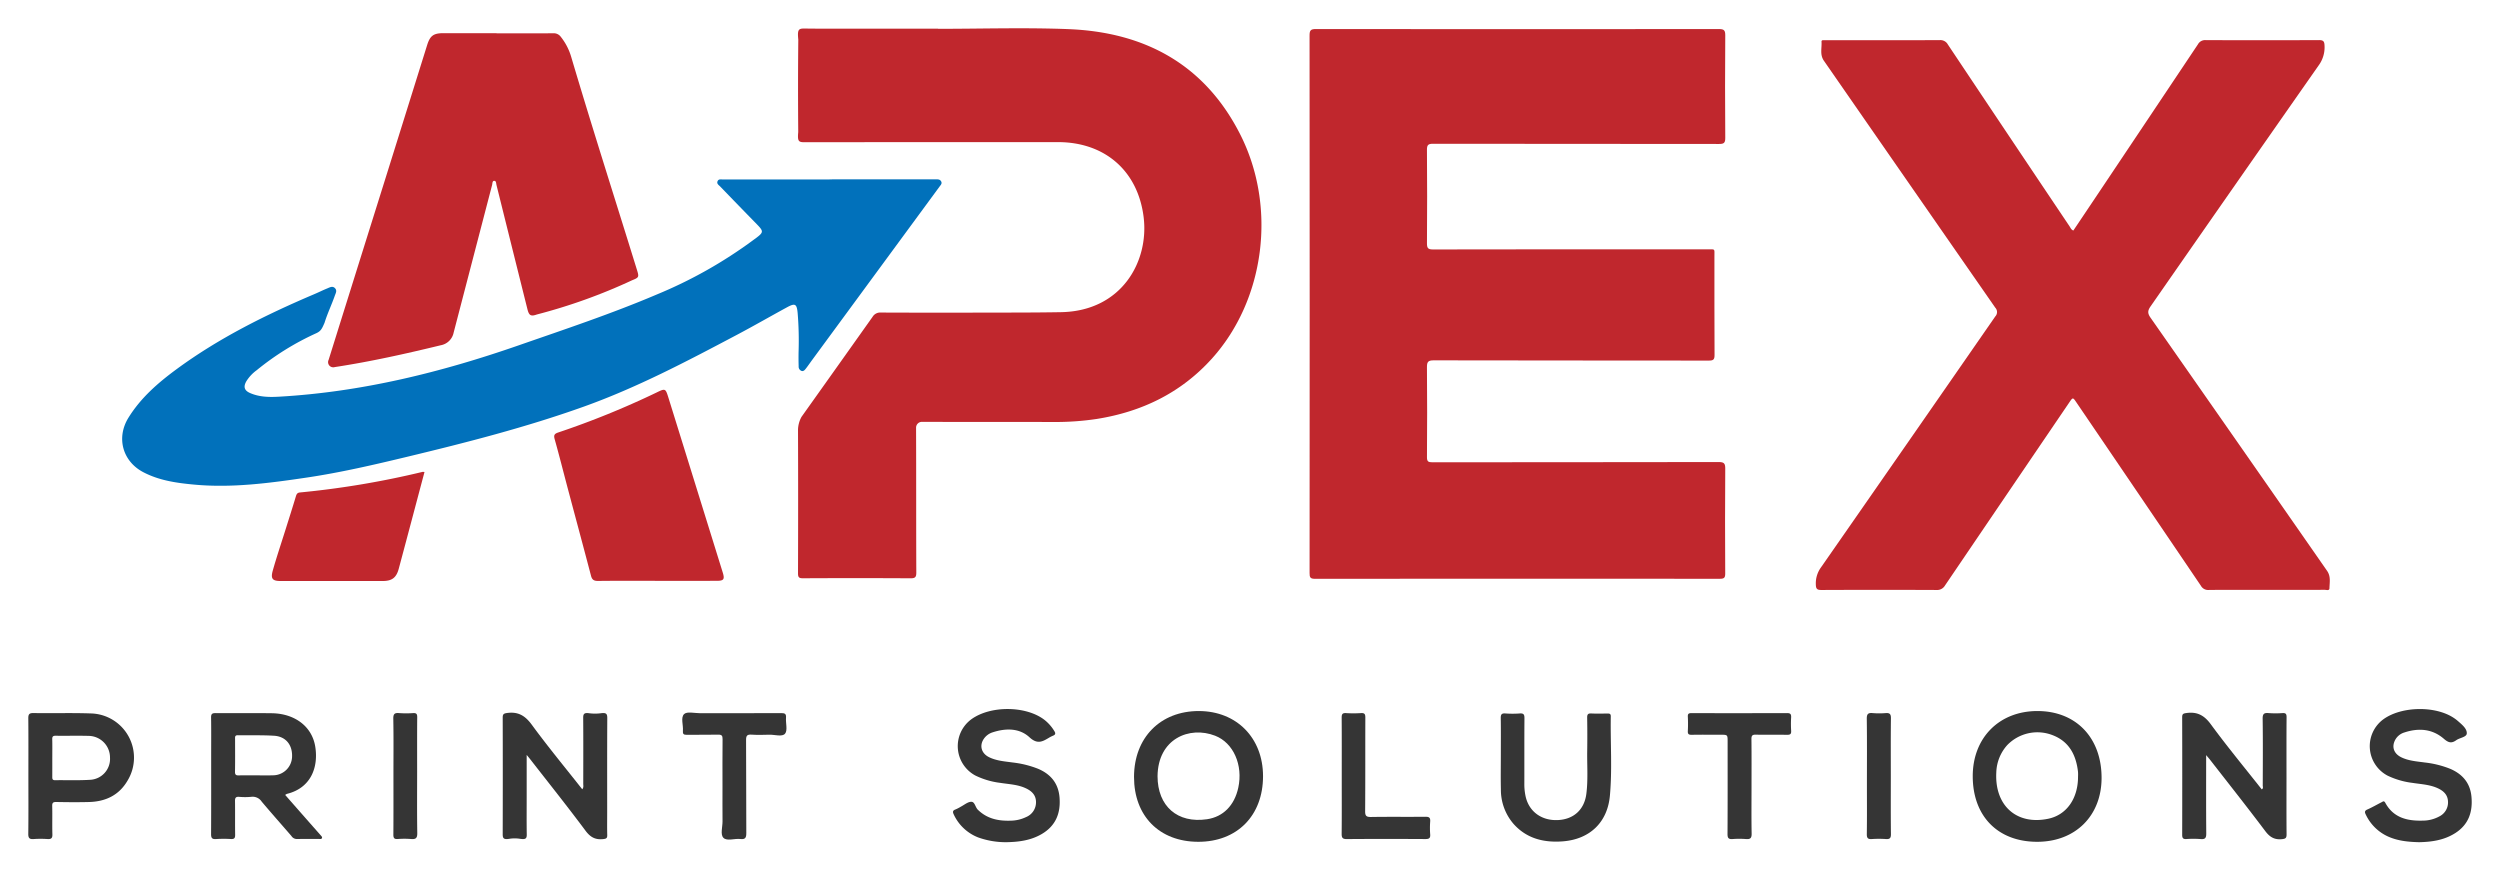
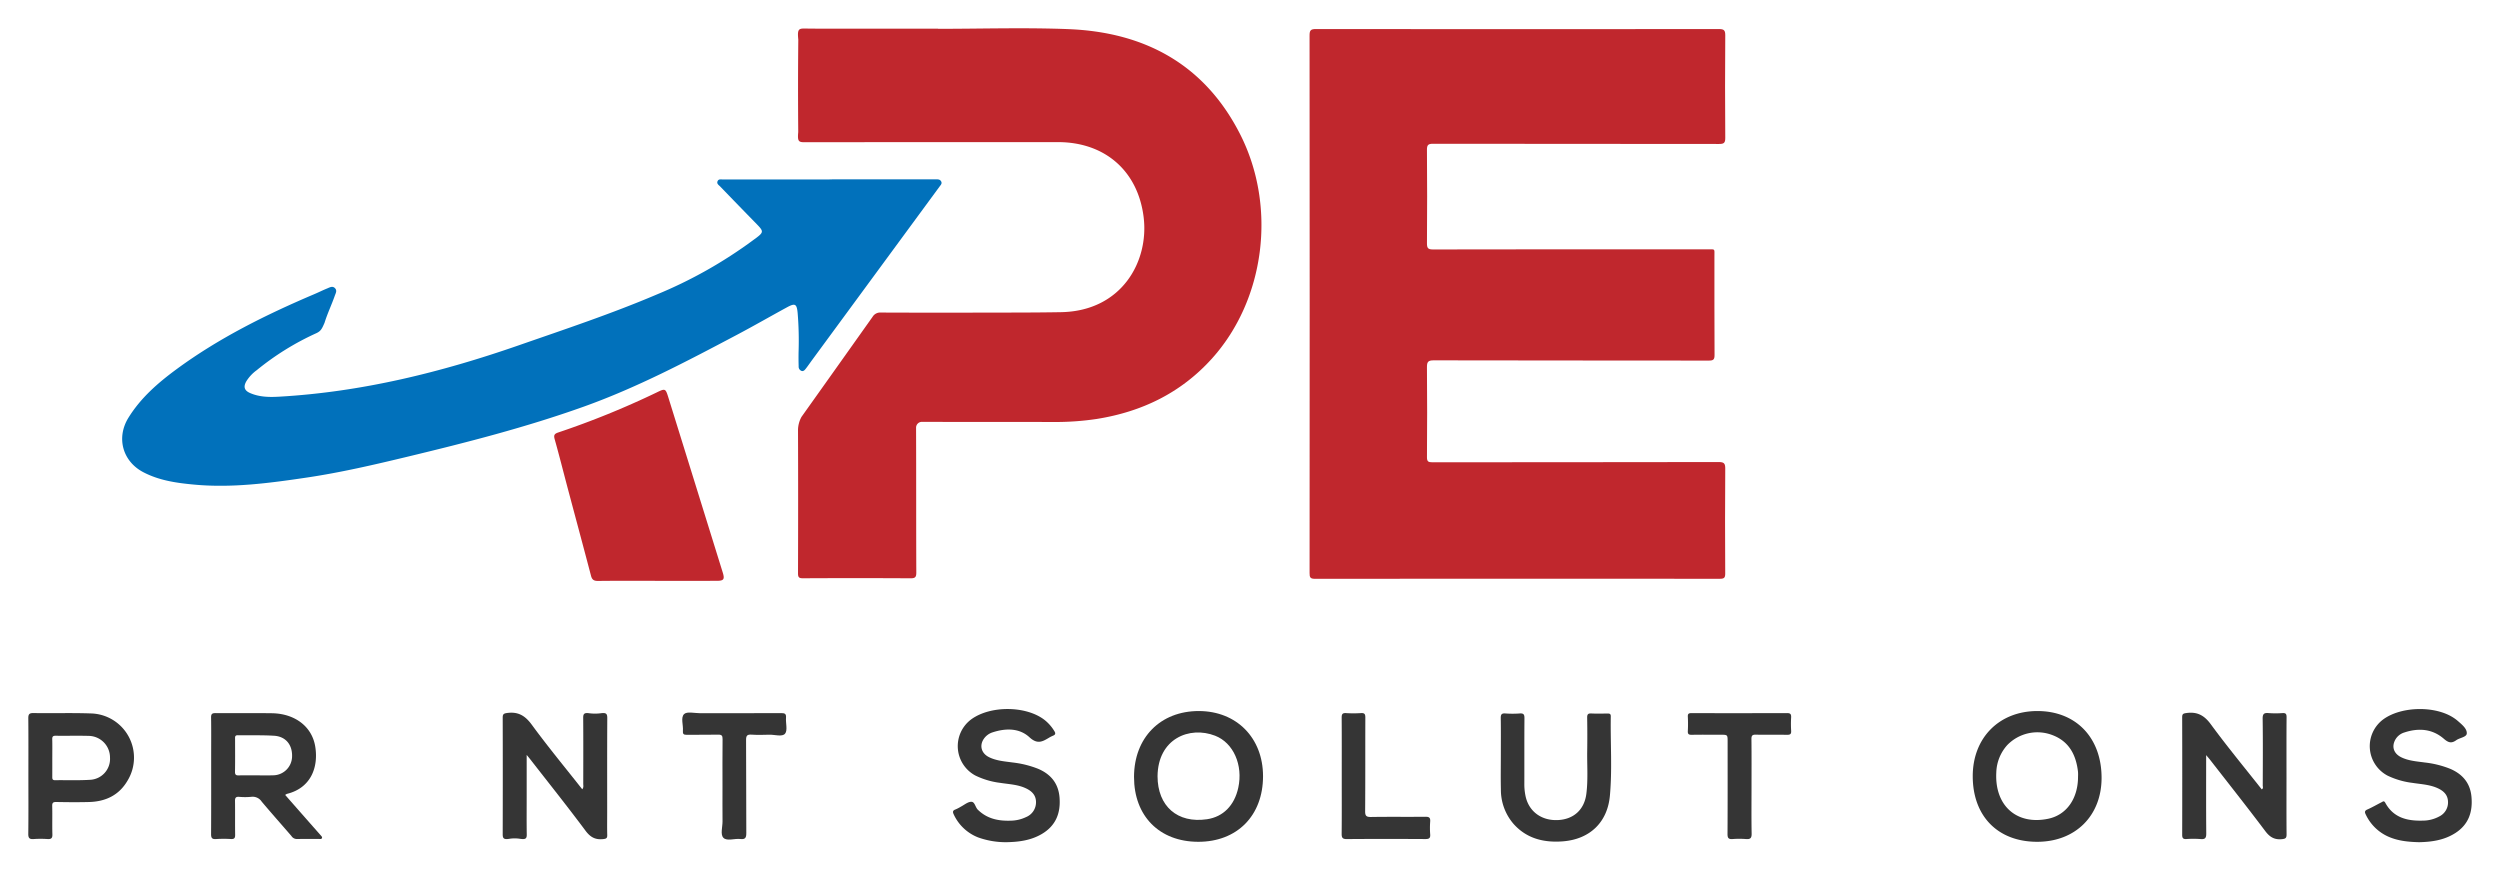
<svg xmlns="http://www.w3.org/2000/svg" id="Layer_1" data-name="Layer 1" viewBox="0 0 884 307.801">
  <g>
    <path id="fullLogo" d="M463.103,107.4q0-47.423-.043-94.846c-.003-1.791.381-2.287,2.239-2.284q71.238.086,142.475.004c1.795-.002,2.296.39,2.281,2.245q-.14,18.137,0,36.275c.014,1.822-.574,2.117-2.213,2.115q-50.546-.066-101.093-.07c-1.685-.003-2.192.366-2.178,2.132q.134,16.531.006,33.063c-.011,1.682.363,2.181,2.132,2.177q48.562-.089,97.125-.037c2.746.001,2.385-.347,2.388,2.415.012,11.651-.027,23.302.043,34.953.01,1.589-.43,1.966-1.987,1.964-32.438-.046-64.876-.013-97.314-.087-2.037-.005-2.409.592-2.392,2.48q.139,15.869.006,31.74c-.011,1.522.434,1.829,1.873,1.827,33.761-.04,67.521-.011,101.282-.083,1.968-.004,2.332.538,2.319,2.382q-.128,18.515-.009,37.031c.007,1.485-.376,1.867-1.864,1.865q-71.615-.061-143.231.009c-1.709.002-1.876-.602-1.874-2.047Q463.132,155.012,463.103,107.4Z" style="fill: #c0272d" />
-     <path id="fullLogo-2" data-name="fullLogo" d="M733.136,81.52q4.497-6.706,9.007-13.432,17.534-26.195,35.044-52.407a2.874,2.874,0,0,1,2.724-1.497q20.031.082,40.063-.004c1.609-.008,1.935.484,1.986,2.009a10.814,10.814,0,0,1-2.102,6.968q-29.773,42.523-59.397,85.15c-1.057,1.513-1.143,2.447-.039,4.026q31.262,44.708,62.416,89.491c1.405,2.012.897,4.095.861,6.168-.017.982-1.108.567-1.71.569-8,.03-16,.02-24,.02-5.669,0-11.339-.044-17.008.033a2.887,2.887,0,0,1-2.739-1.485Q756.377,174.864,734.45,142.64c-.071-.104-.14-.209-.211-.313-1.275-1.89-1.273-1.889-2.576.03q-21.961,32.314-43.897,64.646a3.216,3.216,0,0,1-3.059,1.613q-20.315-.087-40.63.003c-1.567.007-1.963-.39-2.002-1.964a9.621,9.621,0,0,1,1.87-6.088q30.845-44.306,61.59-88.682a2.235,2.235,0,0,0,.004-3.077Q675.214,65.173,644.943,21.501c-1.52-2.186-.697-4.485-.853-6.738-.05-.719.721-.533,1.181-.537,2.268-.018,4.535-.009,6.803-.009,11.276,0,22.552.024,33.827-.031a2.998,2.998,0,0,1,2.868,1.558q21.472,32.19,43.044,64.312C732.15,80.558,732.346,81.209,733.136,81.52Z" style="fill: #c0272d" />
    <path id="fullLogo-3" data-name="fullLogo" d="M331.697,10.191c15.366,0,30.752-.496,46.094.109,26.95,1.063,48.109,12.426,60.676,37.081,13.157,25.811,8.813,58.763-10.084,79.581-10.891,11.998-24.626,18.622-40.474,21.164a98.282,98.282,0,0,1-15.803,1.088c-15.37-.031-30.74.018-46.109-.052a2.063,2.063,0,0,0-2.073,2.072c.066,17.067.013,34.135.083,51.203.007,1.685-.437,2.056-2.075,2.046q-18.99-.109-37.981-.007c-1.384.006-1.777-.294-1.773-1.738.056-17.445.063-33.419-.002-50.864a9.963,9.963,0,0,1,1.236-4.47q12.589-17.686,25.147-35.395a3.139,3.139,0,0,1,2.94-1.491q17.857.071,35.714.022c9.319-.019,18.64.007,27.958-.156,21.427-.375,31.137-17.878,29.225-33.553-2-16.392-13.716-26.577-30.299-26.578q-44.879-.004-89.758.036c-2.045.004-2.365-.507-2.083-3.585-.094-11.826-.094-21.593.022-32.668-.351-3.49.015-3.976,2.185-3.947,7.431.1,14.865.043,22.297.043h24.937Z" style="fill: #c0272d" />
    <g id="logoMark">
      <path id="logoMark_PathItem_" data-name="logoMark &lt;PathItem&gt;" d="M293.333,63.424q18.802,0,37.605-.013c.727-.001,1.398-.01,1.82.678.476.775-.103,1.302-.502,1.845q-22.524,30.659-45.053,61.313c-.745,1.014-1.451,2.058-2.224,3.05-.379.486-.832,1.077-1.548.864a1.607,1.607,0,0,1-1.026-1.655c-.052-1.699-.054-3.401-.025-5.101a119.858,119.858,0,0,0-.336-13.773c-.311-3.172-.886-3.534-3.749-1.976-5.963,3.246-11.849,6.636-17.851,9.809-17.615,9.311-35.239,18.607-54.067,25.338-20.393,7.291-41.334,12.649-62.358,17.706-11.798,2.838-23.623,5.59-35.637,7.371-13.143,1.949-26.312,3.711-39.658,2.484-6.22-.572-12.375-1.434-18.023-4.382-7.373-3.849-9.664-12.203-5.279-19.282,4.36-7.04,10.464-12.342,17.049-17.18,14.948-10.981,31.42-19.161,48.409-26.397,2.543-1.083,2.41-1.128,4.96-2.193.854-.357,1.792-.89,2.624-.015.81.852.246,1.733-.066,2.625-1.122,3.202-2.646,6.371-3.641,9.614-.87,1.971-1.23,2.877-2.829,3.629a95.678,95.678,0,0,0-21.159,13.124,13.843,13.843,0,0,0-3.704,3.984c-1.063,1.913-.652,3.21,1.374,4.093,3.266,1.423,6.737,1.482,10.207,1.285,29.191-1.652,57.263-8.59,84.75-18.153,16.374-5.696,32.834-11.171,48.806-17.969a160.056,160.056,0,0,0,34.243-19.324c.251-.19.513-.364.765-.553,2.853-2.138,2.858-2.471.36-5.027q-6.469-6.618-12.893-13.28c-.506-.522-1.325-.972-.955-1.871.375-.908,1.286-.625,2-.625q18.804-.021,37.607-.01Z" style="fill: #0171bb" />
-       <path id="logoMark_PathItem_2" data-name="logoMark &lt;PathItem&gt;" d="M175.578,11.79c6.674,0,13.349.03,20.023-.028a3.094,3.094,0,0,1,2.723,1.291,20.7,20.7,0,0,1,3.628,6.982c7.474,25.228,15.512,50.282,23.282,75.418.773,2.502.711,2.678-1.7,3.638a196.363,196.363,0,0,1-33.682,12.106c-2.138.761-2.789.386-3.352-1.866q-5.482-21.941-10.937-43.889c-.144-.577-.074-1.509-.799-1.499s-.617.938-.769,1.519q-6.797,26.076-13.587,52.155a5.679,5.679,0,0,1-4.544,4.462c-12.402,3.014-24.848,5.8-37.475,7.717a1.823,1.823,0,0,1-2.191-2.542Q126.284,95,136.399,62.755q7.317-23.37,14.616-46.746c1.064-3.405,2.259-4.28,5.86-4.28h18.703Z" style="fill: #c0272d" />
      <path id="logoMark_PathItem_3" data-name="logoMark &lt;PathItem&gt;" d="M232.454,205.383c-6.991,0-13.983-.043-20.974.035-1.442.016-2.119-.386-2.493-1.81-2.709-10.33-5.495-20.639-8.242-30.959-1.535-5.769-2.984-11.562-4.602-17.307-.398-1.413-.164-1.938,1.235-2.413a301.223,301.223,0,0,0,34.718-14.107c3.198-1.552,3.229-1.515,4.282,1.871q9.595,30.86,19.179,61.724c.756,2.435.382,2.959-2.129,2.963Q242.941,205.396,232.454,205.383Z" style="fill: #c0272d" />
-       <path id="logoMark_PathItem_4" data-name="logoMark &lt;PathItem&gt;" d="M150.101,166.902c-3.061,11.518-6.06,22.871-9.104,34.212-.859,3.2-2.428,4.331-5.688,4.331q-18.037.001-36.073,0c-2.885,0-3.605-.782-2.777-3.709,1.366-4.831,2.972-9.595,4.476-14.387,1.241-3.954,2.508-7.9,3.696-11.87.249-.831.548-1.268,1.481-1.347a311.307,311.307,0,0,0,43.28-7.27A3.201,3.201,0,0,1,150.101,166.902Z" style="fill: #c0272d" />
    </g>
    <path id="fullLogo-4" data-name="fullLogo" d="M100.841,281.092c2.559,2.913,5.071,5.775,7.586,8.634q2.492,2.833,4.992,5.66c.251.284.591.597.423.978-.177.399-.652.291-1.018.292-2.644.006-5.289-.03-7.932.022a2.275,2.275,0,0,1-1.853-1.079c-3.5-4.043-7.046-8.047-10.495-12.133a3.823,3.823,0,0,0-3.648-1.715,22.735,22.735,0,0,1-4.338.011c-1.211-.089-1.474.379-1.457,1.502.061,3.965-.016,7.932.048,11.896.018,1.132-.263,1.583-1.46,1.522a42.261,42.261,0,0,0-5.285.008c-1.461.109-1.774-.422-1.765-1.806.06-9.379.031-18.758.031-28.138,0-4.343.045-8.688-.028-13.03-.021-1.26.372-1.575,1.598-1.564,6.61.058,13.221-.038,19.831.045,8.181.103,14.237,4.688,15.394,11.752,1.207,7.371-1.546,14.686-9.981,16.758A3.283,3.283,0,0,0,100.841,281.092Zm-10.475-6.93c2.014,0,4.029.059,6.04-.013a6.754,6.754,0,0,0,6.87-6.601c.147-4.171-2.216-7.13-6.352-7.387-4.263-.264-8.55-.111-12.826-.183-1.114-.019-.974.695-.974,1.383,0,3.838.044,7.677-.027,11.514-.021,1.143.421,1.34,1.417,1.307C86.463,274.118,88.415,274.164,90.366,274.162Z" style="fill: #353535" />
    <path id="fullLogo-5" data-name="fullLogo" d="M186.234,266.948v15.109c0,4.345-.044,8.691.027,13.035.025,1.498-.494,1.806-2.486,1.49a12.272,12.272,0,0,0-3.799.039c-1.928.297-2.224-.26-2.22-1.67q.06-20.592.002-41.185c-.003-1.181.287-1.476,1.529-1.648,3.901-.541,6.385.916,8.736,4.125,5.683,7.758,11.824,15.182,17.862,22.846.564-.663.349-1.365.351-1.989.017-7.746.038-15.492-.016-23.237-.01-1.393.315-1.907,2.078-1.664a16.105,16.105,0,0,0,4.253-.005c1.774-.228,2.192.184,2.183,1.728-.062,11.146-.034,22.293-.034,33.439,0,2.645-.049,5.291.024,7.934.03,1.097-.381,1.293-1.397,1.406-2.741.302-4.53-.602-6.262-2.928-6.427-8.628-13.146-17.039-19.758-25.53C187.086,267.96,186.85,267.689,186.234,266.948Z" style="fill: #353535" />
    <path id="fullLogo-6" data-name="fullLogo" d="M780.095,267.006c0,9.576-.037,18.632.036,27.687.012,1.532-.323,2.14-1.947,2a36.135,36.135,0,0,0-5.096-.009c-1.201.067-1.47-.397-1.467-1.519q.049-20.773-.004-41.547c-.004-1.191.406-1.337,1.498-1.489,3.785-.525,6.284.782,8.616,3.962,5.76,7.853,11.977,15.369,18.024,23.037.653-.394.35-.946.352-1.37.023-7.869.081-15.739-.033-23.606-.025-1.742.501-2.139,2.095-2.003a33.041,33.041,0,0,0,4.907.004c1.182-.076,1.466.31,1.457,1.467-.055,7.176-.028,14.352-.028,21.529,0,6.61-.032,13.22.028,19.829.011,1.259-.267,1.614-1.613,1.747-2.667.265-4.311-.711-5.922-2.852-6.391-8.495-12.995-16.829-19.523-25.22C781.139,268.224,780.774,267.816,780.095,267.006Z" style="fill: #353535" />
    <path id="fullLogo-7" data-name="fullLogo" d="M423.69,297.66c-13.727-.021-22.721-9.118-22.699-22.957.022-13.869,9.34-23.316,22.962-23.278,13.32.036,22.646,9.507,22.657,23.01C446.621,288.391,437.453,297.682,423.69,297.66ZM409.309,274.449c.002,10.636,7.051,16.774,17.491,15.232,5.7-.842,9.685-4.853,11.053-11.126,1.748-8.015-1.698-15.886-8.183-18.405C420.588,256.623,409.448,261.197,409.309,274.449Z" style="fill: #353535" />
    <path id="fullLogo-8" data-name="fullLogo" d="M720.316,297.66c-13.909-.014-22.778-9.082-22.755-23.265.022-13.559,9.401-22.976,22.877-22.97,13.659.006,22.711,9.462,22.679,23.689C743.086,288.507,733.816,297.674,720.316,297.66Zm14.477-23.036a15.075,15.075,0,0,0-.009-1.697c-.68-5.966-3.129-10.763-9.07-13.006a14.807,14.807,0,0,0-15.988,3.583,15.095,15.095,0,0,0-3.834,9.628c-.63,11.71,7.173,18.725,18.382,16.374C730.795,288.139,734.805,282.318,734.793,274.625Z" style="fill: #353535" />
    <path id="fullLogo-9" data-name="fullLogo" d="M355.85,297.801a28.88,28.88,0,0,1-9.984-1.693,15.848,15.848,0,0,1-8.592-8.06c-.433-.882-.476-1.462.607-1.832a14.48,14.48,0,0,0,1.836-.952c1.229-.631,2.448-1.716,3.697-1.753,1.296-.037,1.426,1.894,2.33,2.786,3.254,3.213,7.275,4.049,11.62,3.891a12.937,12.937,0,0,0,5.47-1.276,5.645,5.645,0,0,0,3.497-5.358c-.035-2.47-1.561-3.869-3.619-4.829-2.849-1.33-5.967-1.422-9-1.902a27.788,27.788,0,0,1-8.813-2.591,11.793,11.793,0,0,1-1.343-19.962c6.785-4.833,19.173-4.723,25.676.209a14.817,14.817,0,0,1,3.605,4.07c.48.771.377,1.24-.471,1.587a11.17,11.17,0,0,0-1.509.768c-2.317,1.389-4.08,2.339-6.835-.204-3.564-3.291-8.395-3.257-13.026-1.746a5.901,5.901,0,0,0-3.129,2.318c-1.621,2.397-.851,5.118,1.846,6.458,2.644,1.313,5.561,1.496,8.42,1.893a34.923,34.923,0,0,1,8.93,2.22c4.496,1.905,7.182,5.156,7.587,10.116.452,5.543-1.317,10.028-6.273,12.944C364.51,297.177,360.233,297.729,355.85,297.801Z" style="fill: #353535" />
    <path id="fullLogo-10" data-name="fullLogo" d="M855.407,297.801c-3.954-.095-7.622-.475-11.078-2.047a15.967,15.967,0,0,1-7.758-7.662c-.408-.807-.569-1.381.532-1.861,1.722-.751,3.35-1.718,5.032-2.563.443-.222.84-.653,1.31.212,2.89,5.321,7.825,6.464,13.327,6.29a12.205,12.205,0,0,0,5.787-1.492,5.509,5.509,0,0,0,3.054-5.242c-.076-2.301-1.468-3.674-3.377-4.604-2.885-1.407-6.069-1.522-9.166-2.003a28.228,28.228,0,0,1-8.826-2.563A11.785,11.785,0,0,1,842.8,254.31c6.423-4.612,18.356-4.817,24.913-.419a14.033,14.033,0,0,1,1.497,1.147c1.374,1.219,3.148,2.622,3.045,4.32-.079,1.298-2.485,1.499-3.728,2.382-1.651,1.173-2.737.92-4.365-.494-4.085-3.549-8.963-3.909-14.007-2.235a5.464,5.464,0,0,0-3.425,3.046c-1.017,2.33-.114,4.522,2.397,5.736,2.599,1.256,5.45,1.432,8.245,1.821a34.286,34.286,0,0,1,9.108,2.277c4.313,1.882,6.988,5.021,7.43,9.831.492,5.352-.998,9.834-5.729,12.857C864.214,297.114,859.76,297.712,855.407,297.801Z" style="fill: #353535" />
    <path id="fullLogo-11" data-name="fullLogo" d="M10.038,274.26c0-6.732.035-13.464-.029-20.196-.013-1.394.23-1.952,1.817-1.925,6.793.115,13.596-.109,20.384.134a15.628,15.628,0,0,1,12.905,23.728c-3.037,5.229-7.814,7.438-13.655,7.593-3.836.101-7.677.063-11.514-.007-1.135-.021-1.516.238-1.484,1.44.088,3.332-.036,6.67.063,10.002.041,1.368-.425,1.733-1.712,1.655a36.604,36.604,0,0,0-4.905.004c-1.461.108-1.926-.324-1.907-1.855C10.088,287.977,10.038,281.118,10.038,274.26Zm8.453-6.383c0,2.263.01,4.526-.006,6.789-.005.685.019,1.225.958,1.213,4.147-.053,8.307.12,12.44-.141a7.401,7.401,0,0,0,7.013-7.856,7.637,7.637,0,0,0-7.506-7.671c-3.895-.115-7.796.011-11.693-.051-1.046-.017-1.25.371-1.224,1.306C18.531,263.601,18.492,265.739,18.492,267.877Z" style="fill: #353535" />
    <path id="fullLogo-12" data-name="fullLogo" d="M530.696,266.822c0-4.281.046-8.562-.028-12.842-.022-1.265.235-1.808,1.626-1.704a35.142,35.142,0,0,0,5.096.001c1.35-.096,1.665.37,1.655,1.675-.061,7.68-.019,15.36-.039,23.041a20.249,20.249,0,0,0,.508,4.866c1.284,5.266,5.73,8.402,11.426,8.112,5.535-.282,9.271-3.694,9.986-9.22.648-5.014.239-10.058.311-15.089q.086-5.948-.014-11.898c-.019-1.153.298-1.545,1.479-1.484,1.884.098,3.776.038,5.665.02.697-.007,1.224.046,1.208.974-.162,9.374.542,18.775-.319,28.117-.874,9.492-7.201,15.408-16.709,16.116-6.614.492-12.661-.956-17.303-6.116a18.405,18.405,0,0,1-4.528-12.294C530.618,275.008,530.697,270.914,530.696,266.822Z" style="fill: #353535" />
    <path id="fullLogo-13" data-name="fullLogo" d="M619.34,278.326c0,5.475-.066,10.952.04,16.425.032,1.626-.484,2.064-2.017,1.938a30.66,30.66,0,0,0-4.716-.002c-1.392.101-1.805-.318-1.796-1.766.066-10.887.036-21.775.036-32.662,0-2.453,0-2.453-2.491-2.454-3.399,0-6.798-.037-10.196.022-1.032.018-1.445-.221-1.384-1.332a49.2,49.2,0,0,0,.002-5.095c-.051-1.035.345-1.24,1.294-1.237q16.9.043,33.799-.01c1.23-.005,1.489.432,1.433,1.531a39.508,39.508,0,0,0,.006,4.717c.086,1.237-.414,1.447-1.519,1.428-3.65-.065-7.302.026-10.951-.052-1.226-.026-1.585.31-1.571,1.557C619.378,266.998,619.341,272.662,619.34,278.326Z" style="fill: #353535" />
    <path id="fullLogo-14" data-name="fullLogo" d="M255.473,278.159c0-5.6-.034-11.2.027-16.799.013-1.209-.28-1.616-1.55-1.586-3.71.086-7.425-.01-11.136.056-1.09.019-1.434-.325-1.338-1.379.187-2.044-.862-4.72.425-5.958,1.027-.988,3.695-.303,5.635-.306,9.565-.012,19.129.018,28.694-.033,1.258-.007,1.809.219,1.701,1.615-.149,1.932.633,4.486-.335,5.654-1.011,1.219-3.655.313-5.583.369-2.075.06-4.16.118-6.227-.021-1.529-.103-1.988.281-1.975,1.905.083,10.947.007,21.895.082,32.842.011,1.667-.334,2.37-2.115,2.154-2.035-.247-4.715.85-5.973-.418-1.165-1.174-.3-3.826-.32-5.827C255.445,286.339,255.473,282.249,255.473,278.159Z" style="fill: #353535" />
    <path id="fullLogo-15" data-name="fullLogo" d="M474.441,274.353c0-6.864.026-13.729-.025-20.593-.009-1.194.252-1.689,1.549-1.606a40.784,40.784,0,0,0,5.287-.001c1.296-.085,1.536.411,1.532,1.595-.041,11.021.016,22.042-.067,33.063-.013,1.675.403,2.101,2.075,2.073,6.423-.107,12.849-.004,19.272-.075,1.35-.015,1.746.392,1.651,1.697a29.749,29.749,0,0,0,.002,4.53c.112,1.386-.444,1.658-1.715,1.651-9.259-.048-18.518-.066-27.776.013-1.583.013-1.827-.551-1.814-1.943C474.476,287.956,474.441,281.154,474.441,274.353Z" style="fill: #353535" />
-     <path id="fullLogo-16" data-name="fullLogo" d="M668.595,274.554c0,6.794-.048,13.589.038,20.381.018,1.469-.442,1.842-1.811,1.751a35.399,35.399,0,0,0-4.904.002c-1.392.101-1.833-.305-1.812-1.758.086-5.786.036-11.574.036-17.362,0-7.801.061-15.602-.048-23.401-.024-1.741.51-2.161,2.112-2.015a27.092,27.092,0,0,0,4.525.003c1.435-.111,1.924.283,1.903,1.828C668.543,260.839,668.595,267.697,668.595,274.554Z" style="fill: #353535" />
-     <path id="fullLogo-17" data-name="fullLogo" d="M139.122,274.145c0-6.668.075-13.337-.051-20.003-.033-1.749.512-2.123,2.091-1.991a33.557,33.557,0,0,0,4.903.004c1.181-.075,1.475.313,1.464,1.47-.057,6.353-.027,12.706-.027,19.06,0,7.297-.069,14.595.049,21.89.029,1.81-.555,2.237-2.2,2.1a30.405,30.405,0,0,0-4.714-.001c-1.279.093-1.55-.384-1.541-1.582C139.149,288.11,139.122,281.127,139.122,274.145Z" style="fill: #353535" />
  </g>
</svg>